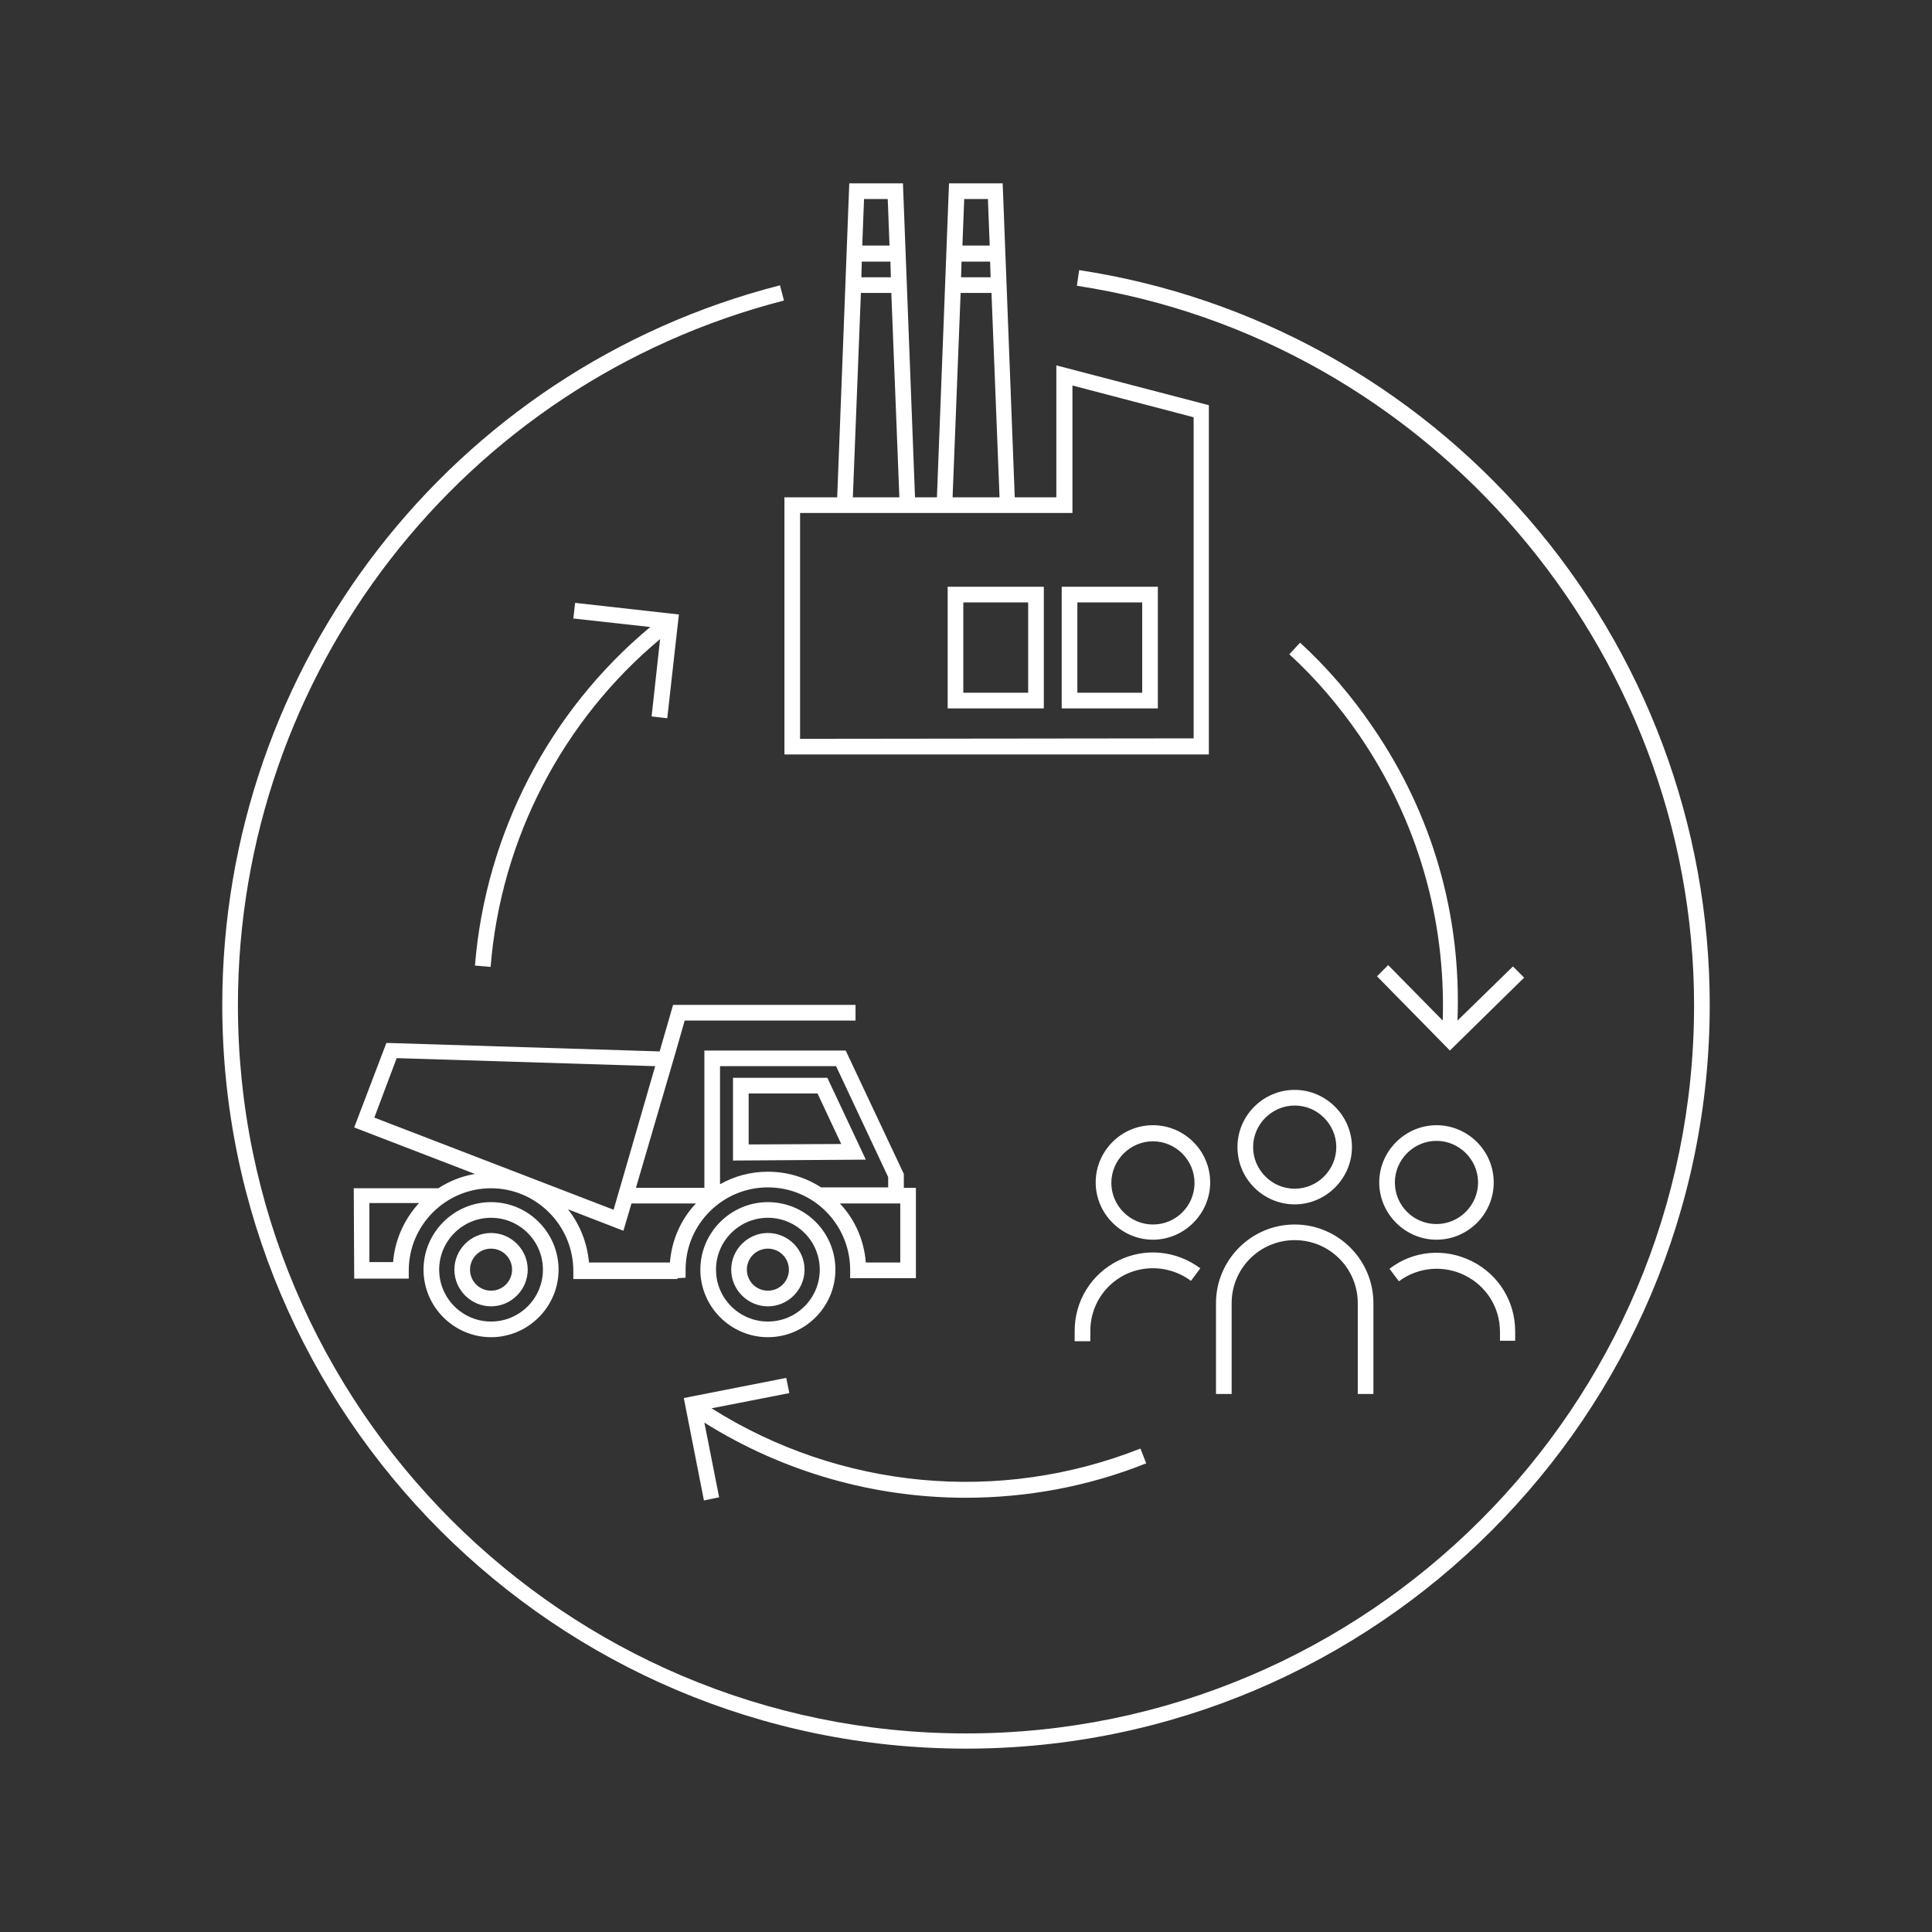
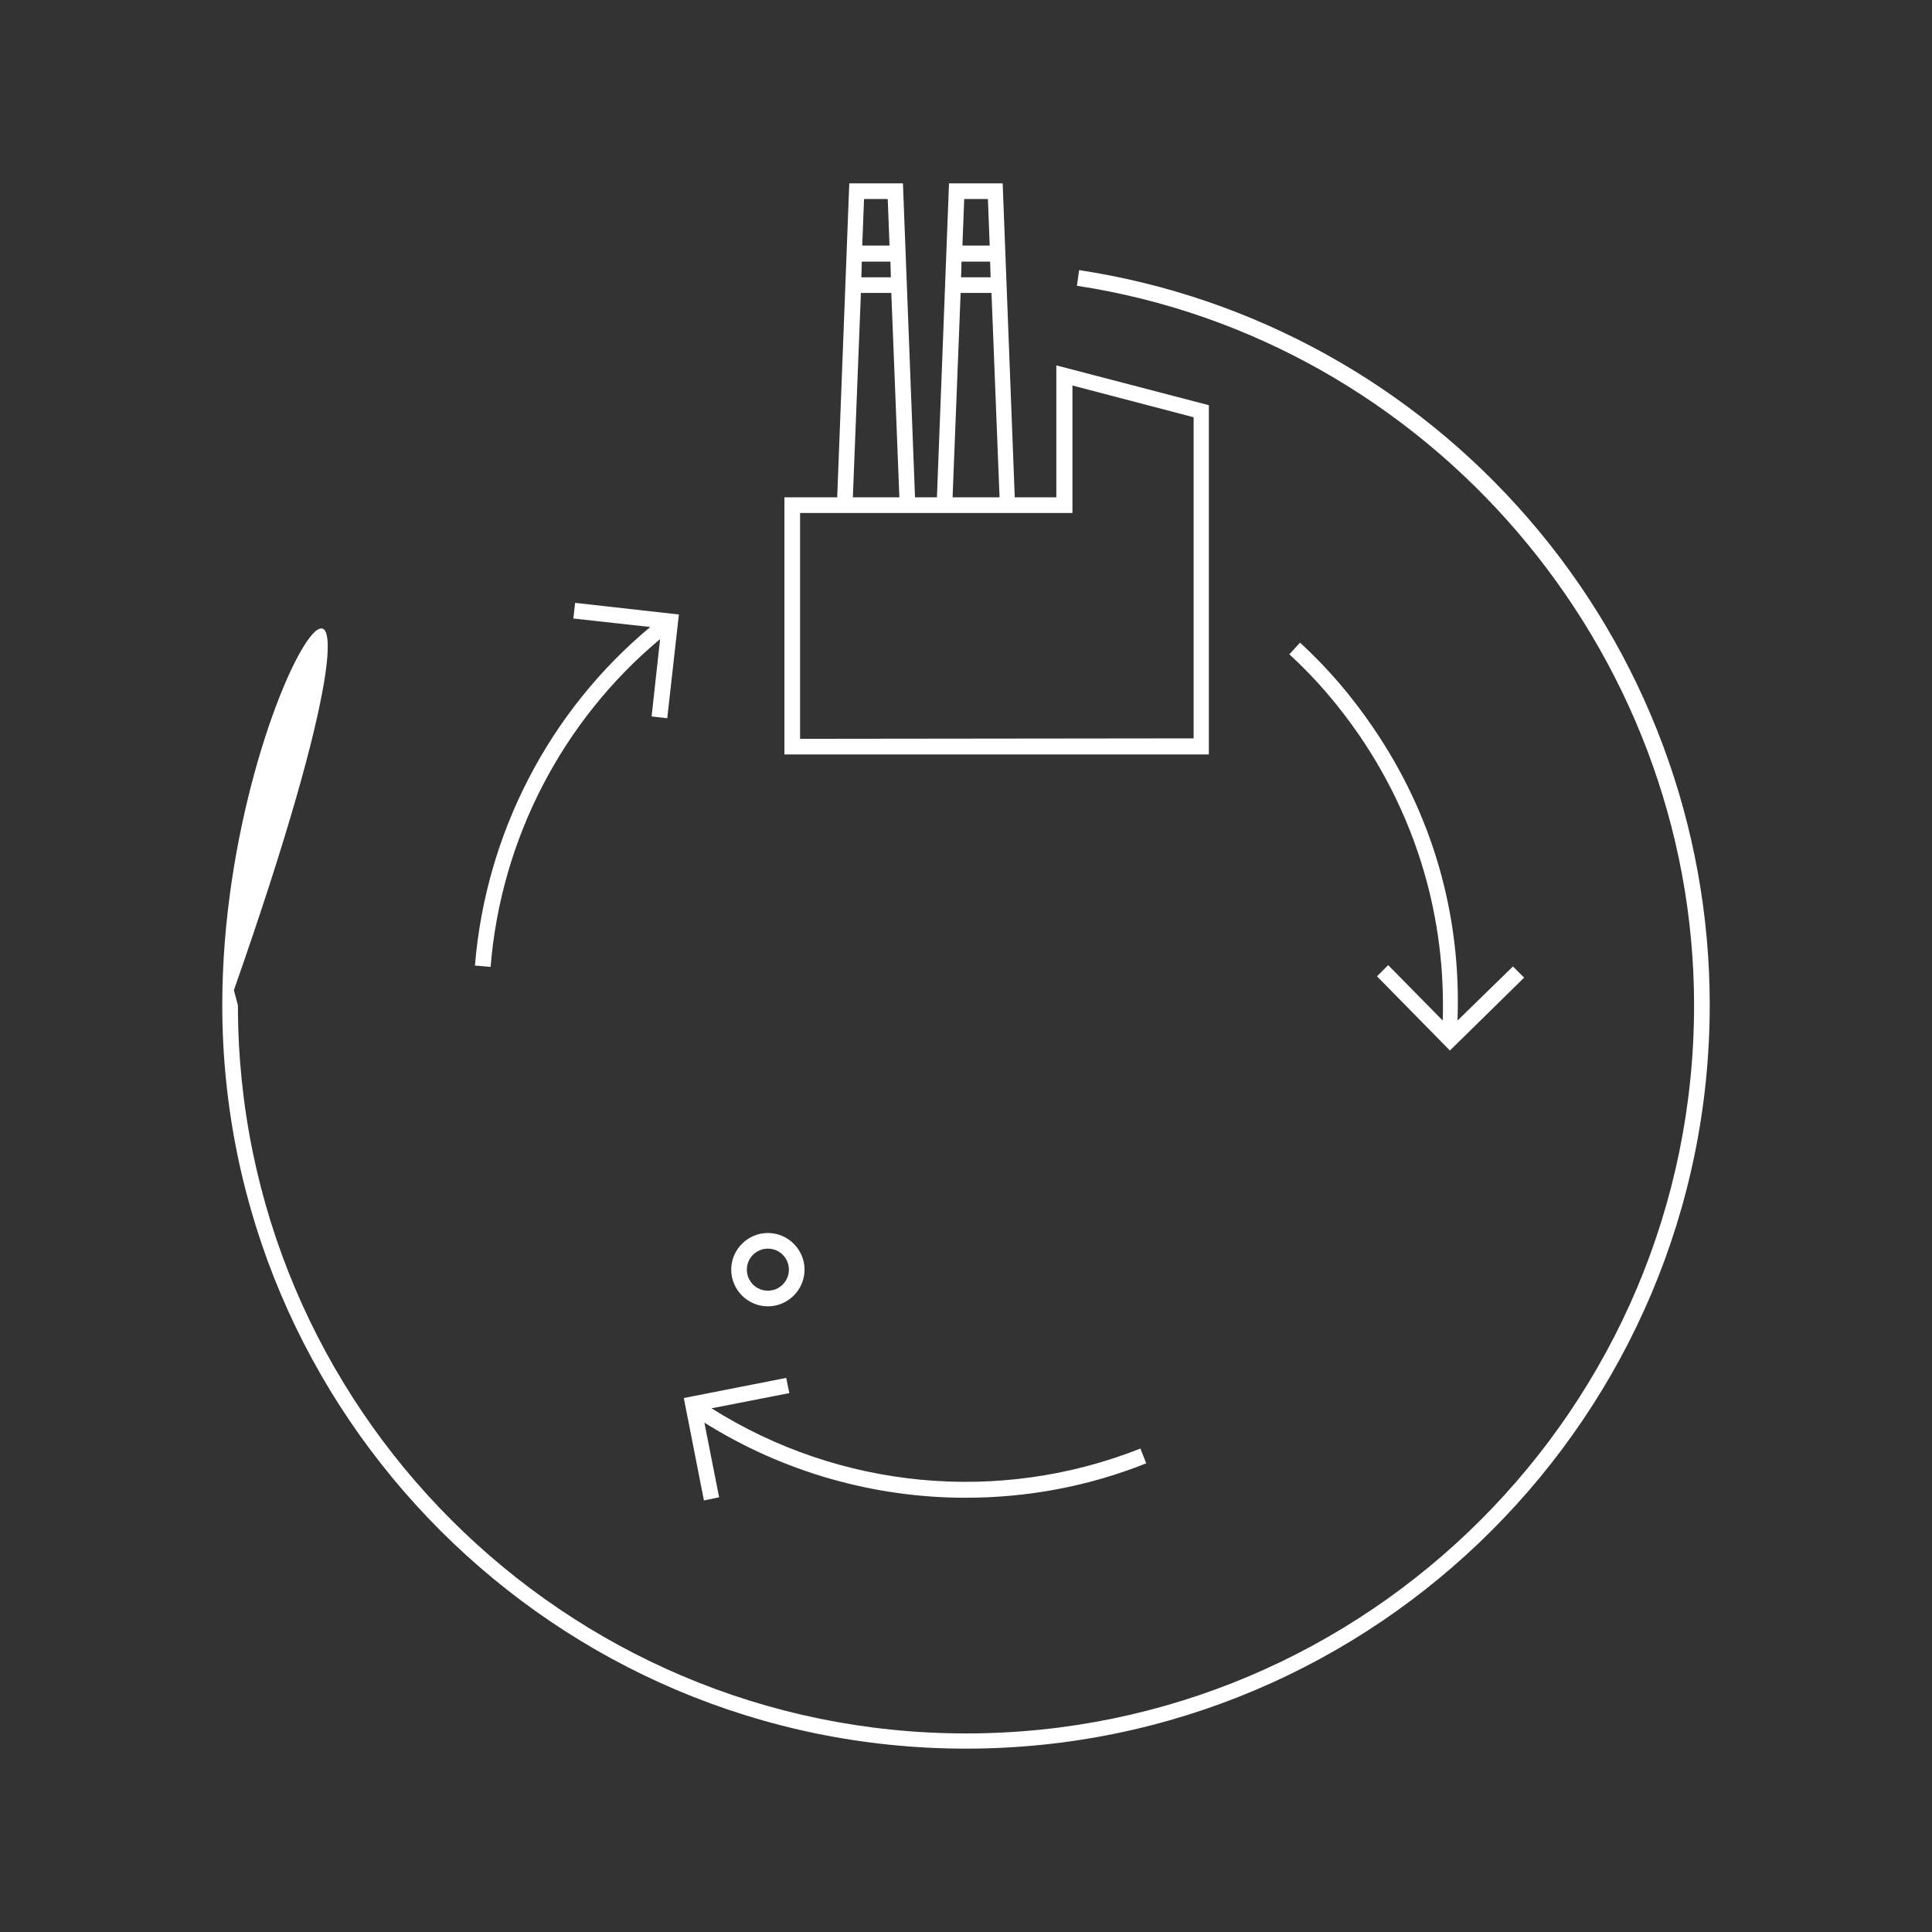
<svg xmlns="http://www.w3.org/2000/svg" viewBox="0 0 432 432">
  <rect x="0" y="0" width="432" height="432" fill="#333333" stroke="none" />
  <g fill="#002a56">
-     <path d="M341.7 115.9C315.8 86 280.2 66.3 241.3 60.4l-.5 3.5c78.7 12 138 81.2 138 160.9 0 89.8-73 162.8-162.8 162.8s-162.8-73-162.8-162.8c0-74.3 50.2-139.1 122.1-157.6l-.9-3.4C101 82.6 49.7 148.8 49.7 224.7 49.7 316.4 124.3 391 216 391s166.3-74.6 166.3-166.3c0-40-14.4-78.6-40.6-108.8" style="fill:#fff" />
+     <path d="M341.7 115.9C315.8 86 280.2 66.3 241.3 60.4l-.5 3.5c78.7 12 138 81.2 138 160.9 0 89.8-73 162.8-162.8 162.8s-162.8-73-162.8-162.8l-.9-3.4C101 82.6 49.7 148.8 49.7 224.7 49.7 316.4 124.3 391 216 391s166.3-74.6 166.3-166.3c0-40-14.4-78.6-40.6-108.8" style="fill:#fff" />
    <path d="M306.9 162.5c-4.7-6.9-10.1-13.2-16.2-18.8l-2.4 2.6c5.9 5.4 11.1 11.5 15.7 18.2 12.9 18.9 19.3 40.9 18.6 63.7l-12.2-12.4-2.5 2.5 16.3 16.6 16.6-16.3-2.5-2.5-12.4 12.1c.9-23.6-5.6-46.2-19-65.7m-200.7 53.4 3.5.3c2.3-28.6 16.1-55.1 37.9-73.3l-1.9 17.3 3.5.4 2.6-23.2-23.2-2.6-.4 3.5 17.2 1.9c-22.6 18.8-36.8 46.2-39.2 75.7m150.1 111.3-1.3-3.3c-31.6 12.5-67.2 9.1-95.9-9l17.4-3.4-.7-3.4-22.9 4.5 4.5 22.9 3.4-.7-3.3-16.7c17.7 11.1 38 16.8 58.4 16.8 13.7 0 27.4-2.5 40.4-7.7m14-236.6-34.1-8.9v29.5h-9.3L224.2 41h-12l-2.7 70.2h-4.9L201.9 41h-12l-2.7 70.2h-11.8v57.5h94.9zM199.2 62h-6.6l.1-3.5h6.4zm.1 3.5 1.8 45.7h-10.4l1.8-45.7zm22.2-3.5h-6.6l.1-3.5h6.4zm.2 3.5 1.8 45.7H213l1.8-45.7zm-.8-21 .4 10.4h-6.1l.4-10.4zm-22.4 0 .4 10.4h-6.1l.4-10.4zm-19.6 120.7v-50.5h60.9V86.2l27.1 7.1v71.8z" style="fill:#fff" />
-     <path d="M211.9 158.4h21.5v-27.2h-21.5zm3.5-23.7h14.5v20.2h-14.5zm22 23.7h21.5v-27.2h-21.5zm3.5-23.7h14.5v20.2h-14.5zM185 241h-21.1v18.5l29.7-.2zm-17.6 3.5h15.4l5.3 11.3-20.7.1zm-57.6 24.3c-8.3 0-15.1 6.8-15.1 15.1s6.8 15.1 15.1 15.1 15.1-6.8 15.1-15.1-6.8-15.1-15.1-15.1m0 26.7c-6.4 0-11.6-5.2-11.6-11.6s5.2-11.6 11.6-11.6 11.6 5.2 11.6 11.6-5.2 11.6-11.6 11.6" style="fill:#fff" />
-     <path d="M109.8 275.7c-4.5 0-8.2 3.7-8.2 8.2s3.7 8.2 8.2 8.2 8.2-3.7 8.2-8.2-3.7-8.2-8.2-8.2m0 12.9c-2.6 0-4.7-2.1-4.7-4.7s2.1-4.7 4.7-4.7 4.7 2.1 4.7 4.7-2.1 4.7-4.7 4.7m61.9-19.8c-8.3 0-15.1 6.8-15.1 15.1s6.8 15.1 15.1 15.1 15.1-6.8 15.1-15.1-6.7-15.1-15.1-15.1m0 26.7c-6.4 0-11.6-5.2-11.6-11.6s5.2-11.6 11.6-11.6 11.6 5.2 11.6 11.6-5.2 11.6-11.6 11.6" style="fill:#fff" />
    <path d="M171.7 275.7c-4.5 0-8.2 3.7-8.2 8.2s3.7 8.2 8.2 8.2 8.2-3.7 8.2-8.2-3.7-8.2-8.2-8.2m0 12.9c-2.6 0-4.7-2.1-4.7-4.7s2.1-4.7 4.7-4.7 4.7 2.1 4.7 4.7-2.1 4.7-4.7 4.7" style="fill:#fff" />
-     <path d="m151.5 285.8 1.8-.1v-1.8c0-10.2 8.3-18.4 18.4-18.4 10.2 0 18.4 8.3 18.4 18.5v1.8h14.7v-20.2h-2.7v-3.1l-13-27.6h-31.6v30.7h-15.3l8.9-30.4 2-7h38.2v-3.5h-40.8l-3 10.4-61.1-1.9-7.2 18.9 27 10.4c-3 .5-5.7 1.6-8.2 3.2H79.1l.1 20.2h12.2v-1.8c0-10.2 8.3-18.4 18.4-18.4s18.4 8.3 18.4 18.5v1.8h23.3zm49.8-3.5h-7.7c-.4-5.1-2.5-9.7-5.8-13.2h13.5zm-14.4-44 11.7 24.9v2.3h-15c-3.4-2.2-7.5-3.5-11.9-3.5-3.9 0-7.5 1-10.7 2.8v-26.4h25.9zm-98.2-1.7 57.8 1.8-6.8 23.5-2.5 8.6-53.5-20.6zm-.8 45.6h-5.3V269h11.1c-3.2 3.5-5.4 8.1-5.8 13.2m39.1-11.8 12.4 4.8 1.8-6.1h14.4c-3.3 3.5-5.4 8.1-5.8 13.2h-18.1c-.4-4.5-2.1-8.6-4.7-11.9m211.8 29.3v-2c0-6.7-3.7-12.7-9.7-15.7s-13.1-2.4-18.4 1.7l2.1 2.8c4.3-3.2 10-3.7 14.8-1.3s7.8 7.2 7.8 12.6v2h3.4zm-4.8-35.3c0-7.1-5.8-12.8-12.8-12.8s-12.8 5.8-12.8 12.8 5.8 12.8 12.8 12.8 12.8-5.7 12.8-12.8m-22.1 0c0-5.1 4.2-9.3 9.3-9.3s9.3 4.2 9.3 9.3-4.2 9.3-9.3 9.3-9.3-4.1-9.3-9.3m-45.6 22 2.1-2.8c-5.4-4-12.4-4.7-18.4-1.7s-9.7 9-9.7 15.7v2.3h3.5v-2.3c0-5.4 3-10.2 7.8-12.6 4.7-2.3 10.4-1.8 14.7 1.4m-8.5-34.8c-7.1 0-12.8 5.8-12.8 12.8s5.8 12.8 12.8 12.8 12.8-5.8 12.8-12.8-5.7-12.8-12.8-12.8m0 22.2c-5.1 0-9.3-4.2-9.3-9.3s4.2-9.3 9.3-9.3 9.3 4.2 9.3 9.3-4.1 9.3-9.3 9.3m14.1 37.9h3.5v-20.3c0-7.8 6.3-14.1 14.1-14.1s14.1 6.3 14.1 14.1v20.3h3.5v-20.3c0-9.7-7.9-17.6-17.6-17.6s-17.6 7.9-17.6 17.6zm4.8-55.2c0 7.1 5.8 12.8 12.8 12.8s12.8-5.8 12.8-12.8-5.8-12.8-12.8-12.8-12.8 5.7-12.8 12.8m12.8-9.3c5.1 0 9.3 4.2 9.3 9.3s-4.2 9.3-9.3 9.3-9.3-4.2-9.3-9.3 4.2-9.3 9.3-9.3" style="fill:#fff" />
  </g>
</svg>